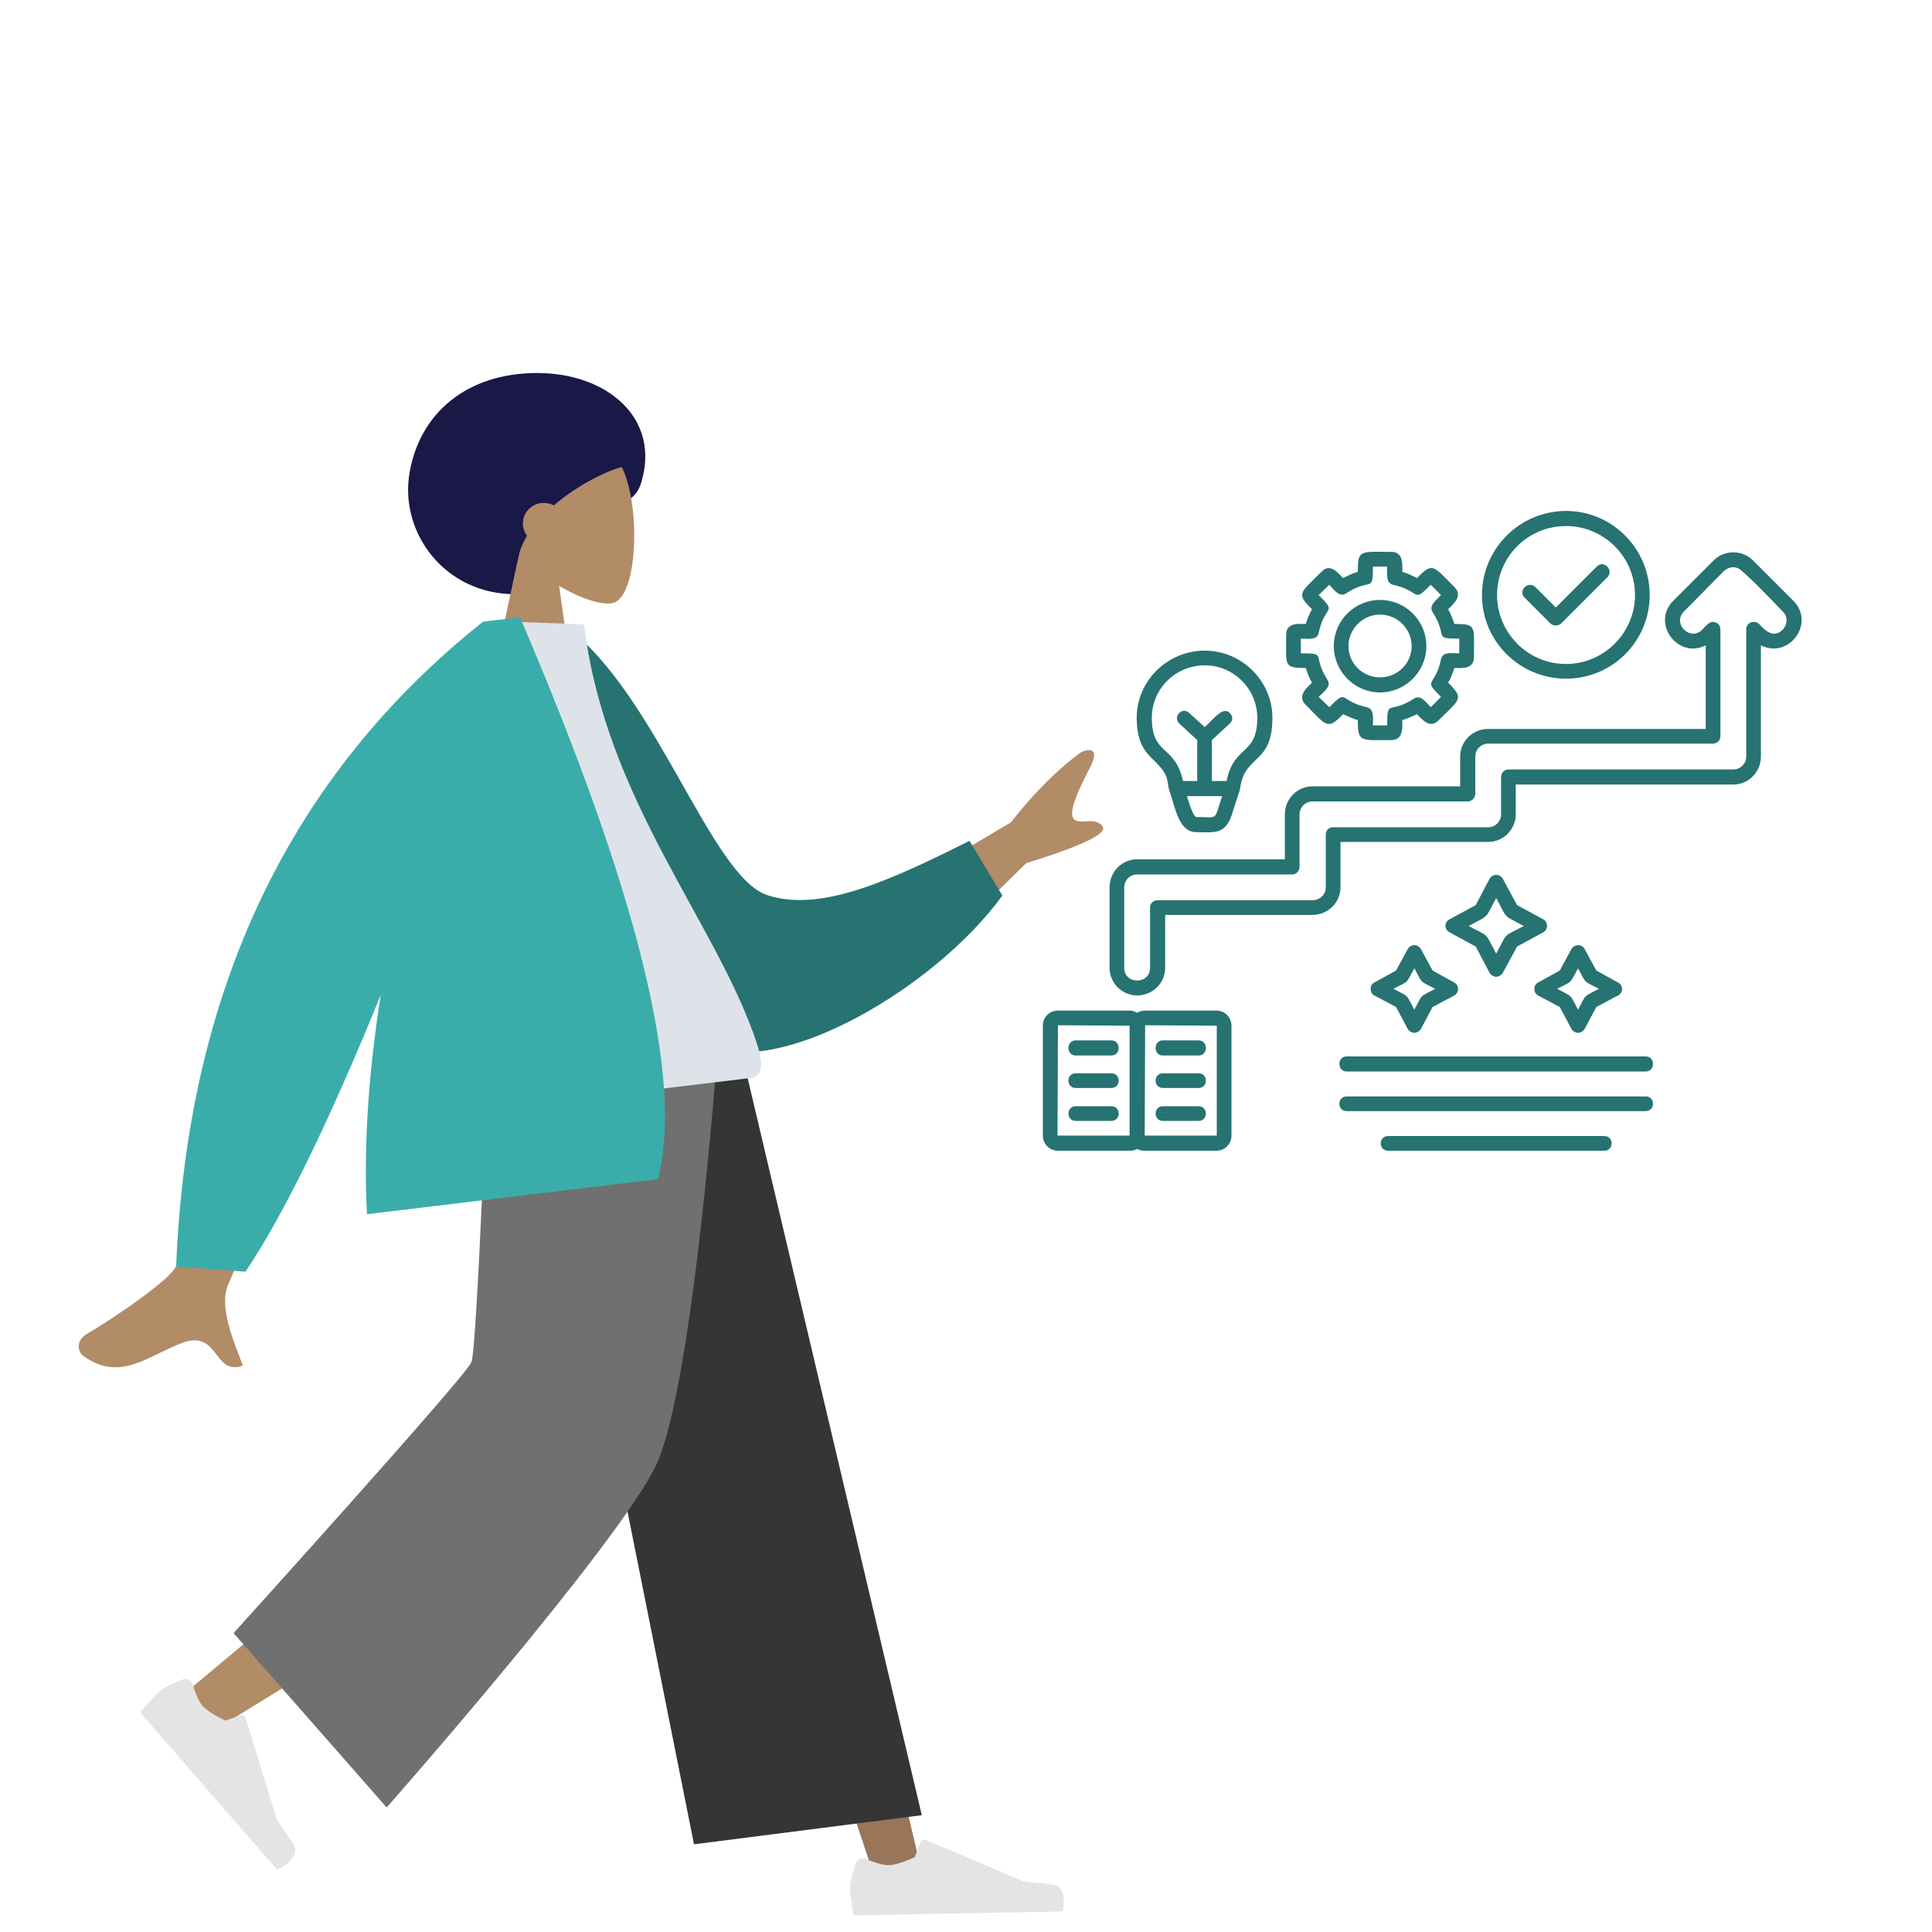
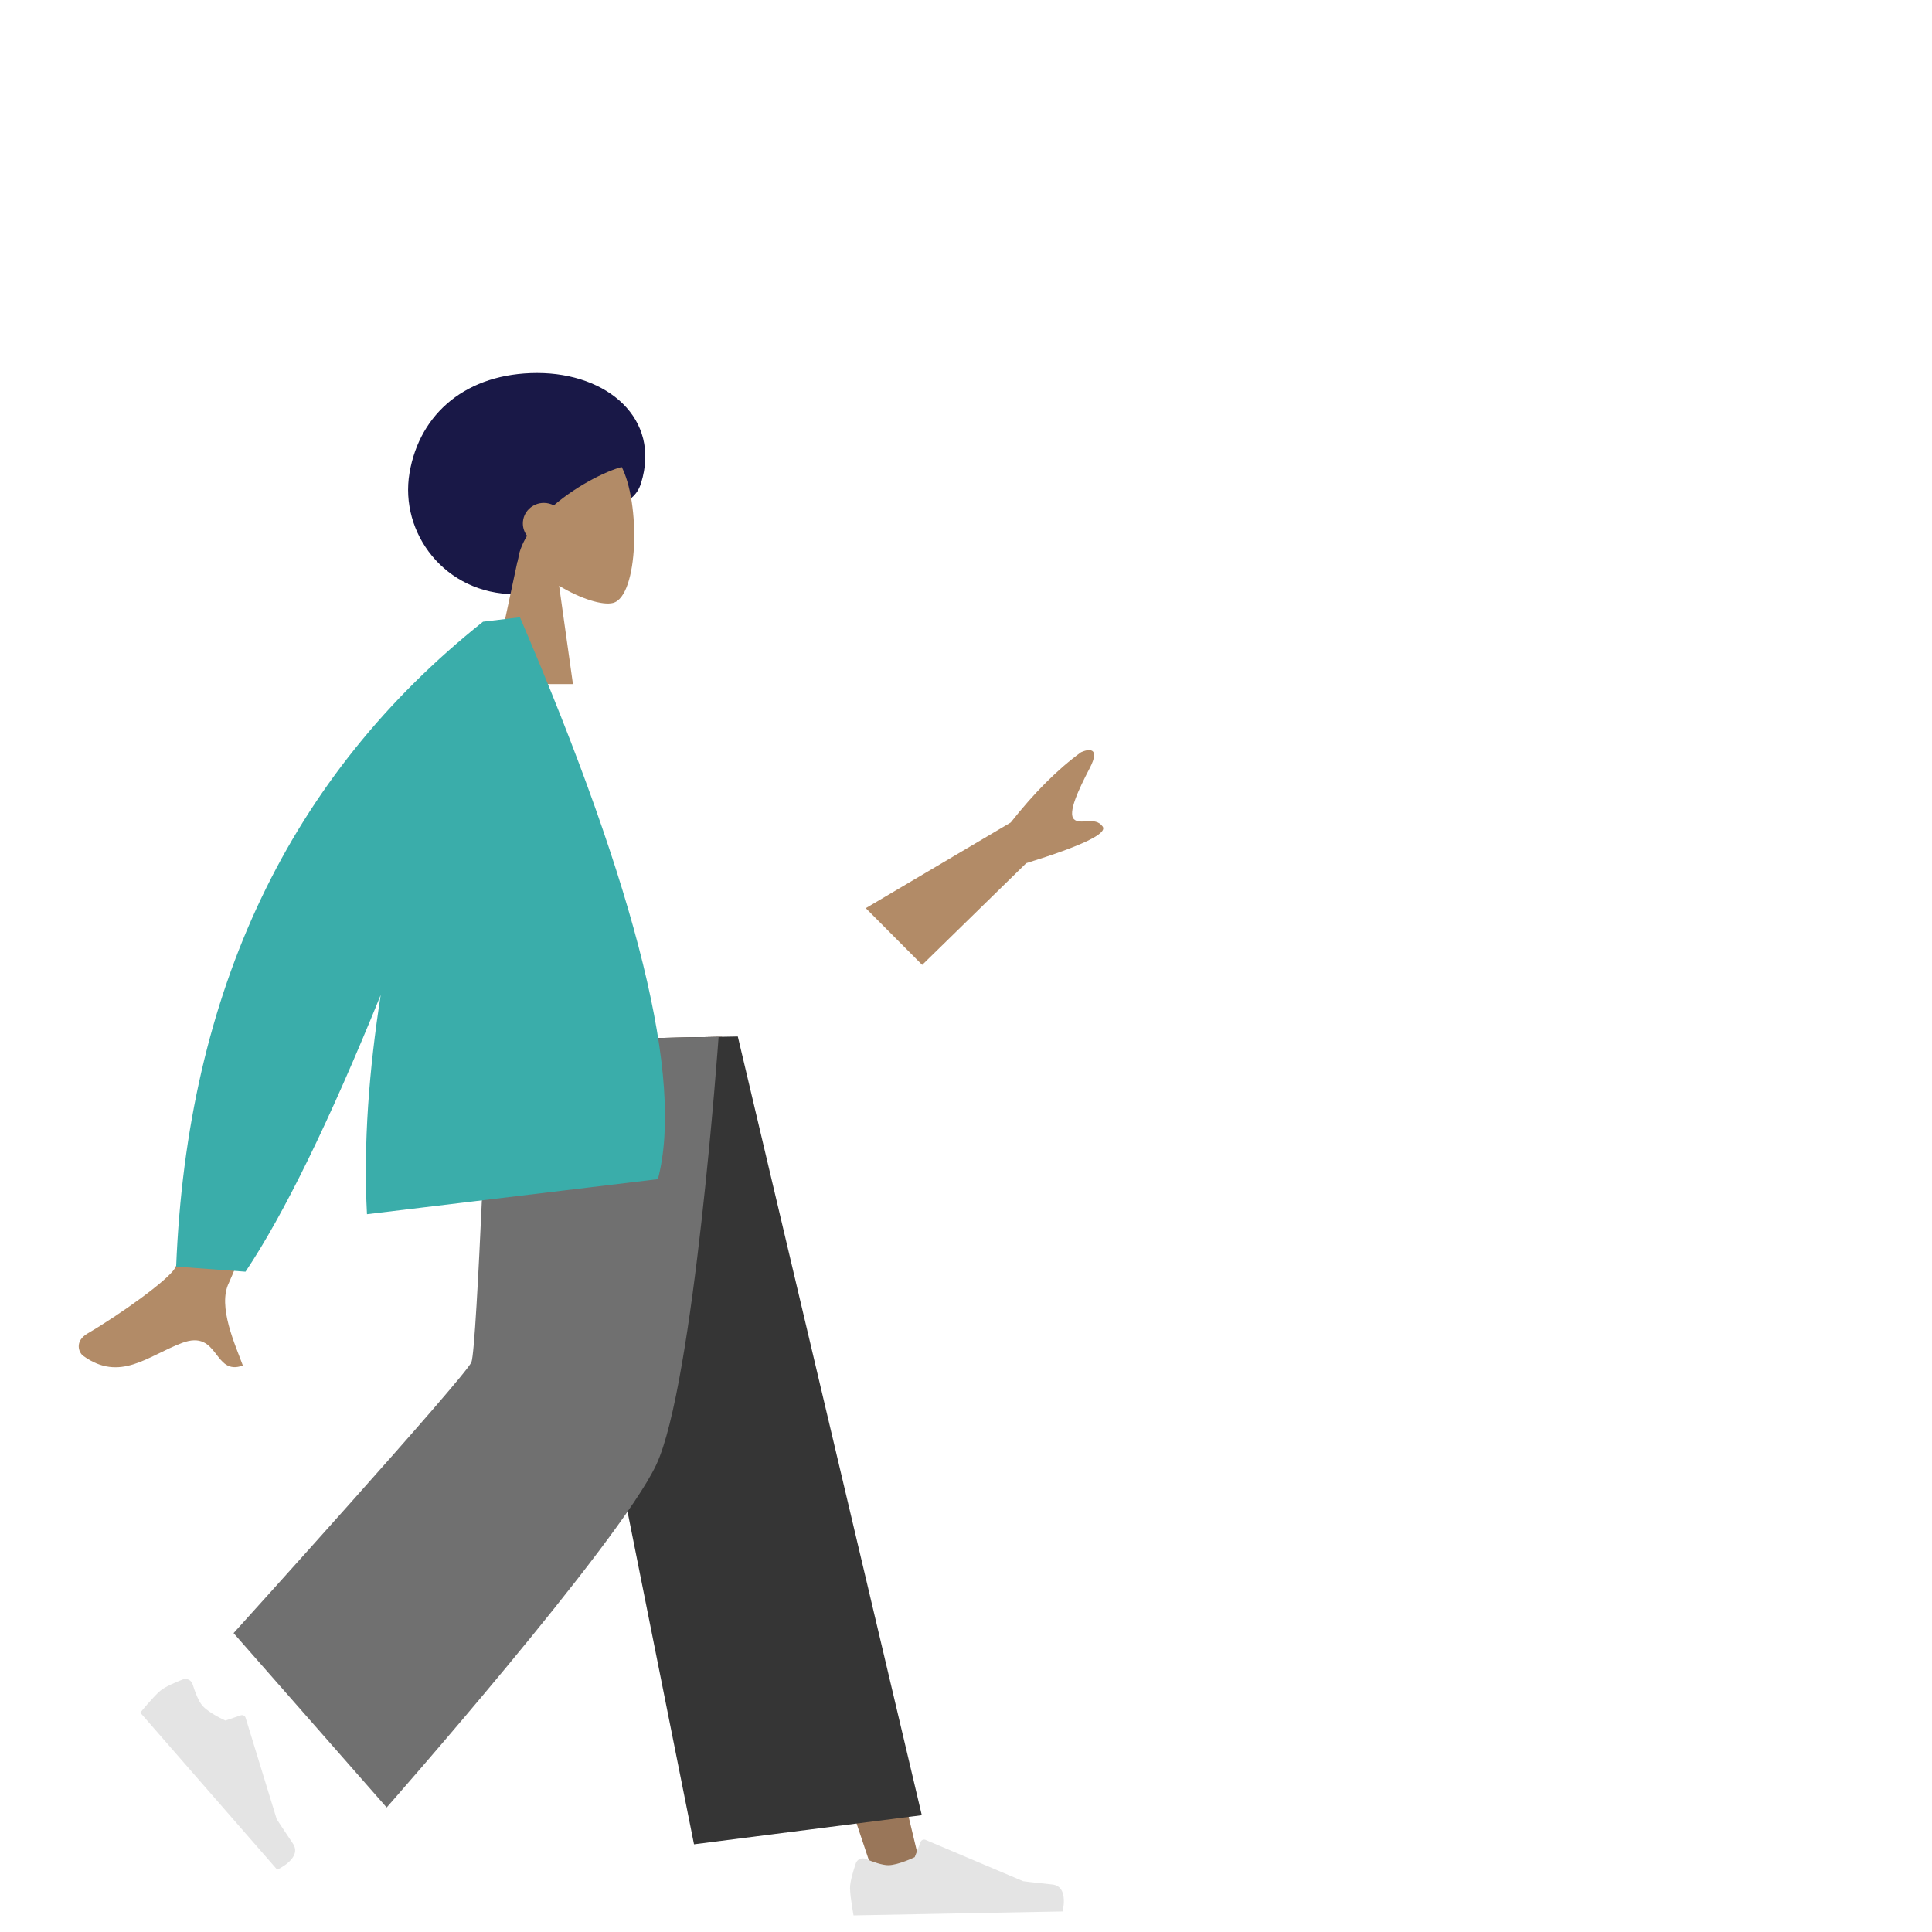
<svg xmlns="http://www.w3.org/2000/svg" width="500" zoomAndPan="magnify" viewBox="0 0 375 375" height="500" preserveAspectRatio="xMidYMid meet" version="1.0">
  <defs>
    <clipPath id="c5903a6d88">
      <path d="M 108 201 L 180 201 L 180 366 L 108 366 Z M 108 201 " clip-rule="nonzero" />
    </clipPath>
    <clipPath id="444918fb73">
      <path d="M 11.98 203.664 L 227.191 199.582 L 230.434 370.551 L 15.223 374.633 Z M 11.98 203.664 " clip-rule="nonzero" />
    </clipPath>
    <clipPath id="7baf1f73aa">
      <path d="M 11.98 203.664 L 227.191 199.582 L 230.434 370.551 L 15.223 374.633 Z M 11.98 203.664 " clip-rule="nonzero" />
    </clipPath>
    <clipPath id="d06dce2b91">
      <path d="M 36 201 L 137 201 L 137 335 L 36 335 Z M 36 201 " clip-rule="nonzero" />
    </clipPath>
    <clipPath id="b36513e993">
      <path d="M 11.98 203.664 L 227.191 199.582 L 230.434 370.551 L 15.223 374.633 Z M 11.98 203.664 " clip-rule="nonzero" />
    </clipPath>
    <clipPath id="a2c1fea81e">
-       <path d="M 11.98 203.664 L 227.191 199.582 L 230.434 370.551 L 15.223 374.633 Z M 11.98 203.664 " clip-rule="nonzero" />
-     </clipPath>
+       </clipPath>
    <clipPath id="f54801e215">
      <path d="M 27 325 L 58 325 L 58 363 L 27 363 Z M 27 325 " clip-rule="nonzero" />
    </clipPath>
    <clipPath id="f92dbe103e">
      <path d="M 11.98 203.664 L 227.191 199.582 L 230.434 370.551 L 15.223 374.633 Z M 11.98 203.664 " clip-rule="nonzero" />
    </clipPath>
    <clipPath id="ac9be8550e">
      <path d="M 11.98 203.664 L 227.191 199.582 L 230.434 370.551 L 15.223 374.633 Z M 11.98 203.664 " clip-rule="nonzero" />
    </clipPath>
    <clipPath id="380bd089ab">
      <path d="M 164 357 L 207 357 L 207 373 L 164 373 Z M 164 357 " clip-rule="nonzero" />
    </clipPath>
    <clipPath id="3b3866bbfa">
      <path d="M 11.98 203.664 L 227.191 199.582 L 230.434 370.551 L 15.223 374.633 Z M 11.98 203.664 " clip-rule="nonzero" />
    </clipPath>
    <clipPath id="ea807a7e5f">
      <path d="M 11.98 203.664 L 227.191 199.582 L 230.434 370.551 L 15.223 374.633 Z M 11.98 203.664 " clip-rule="nonzero" />
    </clipPath>
    <clipPath id="28de8d4aa5">
      <path d="M 103 201 L 179 201 L 179 358 L 103 358 Z M 103 201 " clip-rule="nonzero" />
    </clipPath>
    <clipPath id="6184246220">
      <path d="M 11.98 203.664 L 227.191 199.582 L 230.434 370.551 L 15.223 374.633 Z M 11.98 203.664 " clip-rule="nonzero" />
    </clipPath>
    <clipPath id="bbeb7b664f">
      <path d="M 11.98 203.664 L 227.191 199.582 L 230.434 370.551 L 15.223 374.633 Z M 11.98 203.664 " clip-rule="nonzero" />
    </clipPath>
    <clipPath id="0cec8d8fb4">
      <path d="M 45 201 L 140 201 L 140 351 L 45 351 Z M 45 201 " clip-rule="nonzero" />
    </clipPath>
    <clipPath id="ba4d16a36f">
      <path d="M 11.98 203.664 L 227.191 199.582 L 230.434 370.551 L 15.223 374.633 Z M 11.98 203.664 " clip-rule="nonzero" />
    </clipPath>
    <clipPath id="8317072b2d">
      <path d="M 11.98 203.664 L 227.191 199.582 L 230.434 370.551 L 15.223 374.633 Z M 11.98 203.664 " clip-rule="nonzero" />
    </clipPath>
    <clipPath id="d00a37f52f">
      <path d="M 95 84 L 124 84 L 124 132.777 L 95 132.777 Z M 95 84 " clip-rule="nonzero" />
    </clipPath>
    <clipPath id="cfa63d88fb">
      <path d="M 15 145 L 215 145 L 215 266 L 15 266 Z M 15 145 " clip-rule="nonzero" />
    </clipPath>
    <clipPath id="1b38b8195f">
      <path d="M -2.16 132.23 L 207.82 106.918 L 226.309 260.309 L 16.328 285.621 Z M -2.16 132.23 " clip-rule="nonzero" />
    </clipPath>
    <clipPath id="bc0baec04c">
      <path d="M -2.16 132.23 L 207.82 106.918 L 226.309 260.309 L 16.328 285.621 Z M -2.16 132.23 " clip-rule="nonzero" />
    </clipPath>
    <clipPath id="c751aaa5c8">
      <path d="M 103 121 L 195 121 L 195 205 L 103 205 Z M 103 121 " clip-rule="nonzero" />
    </clipPath>
    <clipPath id="48cdb35d13">
-       <path d="M -2.16 132.23 L 207.82 106.918 L 226.309 260.309 L 16.328 285.621 Z M -2.16 132.23 " clip-rule="nonzero" />
-     </clipPath>
+       </clipPath>
    <clipPath id="77d79d4f73">
      <path d="M -2.16 132.23 L 207.82 106.918 L 226.309 260.309 L 16.328 285.621 Z M -2.16 132.23 " clip-rule="nonzero" />
    </clipPath>
    <clipPath id="7a87389abe">
-       <path d="M 82 120 L 148 120 L 148 217 L 82 217 Z M 82 120 " clip-rule="nonzero" />
-     </clipPath>
+       </clipPath>
    <clipPath id="0e99b6ef58">
      <path d="M -2.16 132.23 L 207.82 106.918 L 226.309 260.309 L 16.328 285.621 Z M -2.16 132.23 " clip-rule="nonzero" />
    </clipPath>
    <clipPath id="b2ffe3b57b">
      <path d="M -2.16 132.23 L 207.82 106.918 L 226.309 260.309 L 16.328 285.621 Z M -2.16 132.23 " clip-rule="nonzero" />
    </clipPath>
    <clipPath id="f1eda5717d">
      <path d="M 34 119 L 130 119 L 130 247 L 34 247 Z M 34 119 " clip-rule="nonzero" />
    </clipPath>
    <clipPath id="738f437568">
      <path d="M -2.16 132.23 L 207.82 106.918 L 226.309 260.309 L 16.328 285.621 Z M -2.16 132.23 " clip-rule="nonzero" />
    </clipPath>
    <clipPath id="c49857ec37">
      <path d="M -2.16 132.23 L 207.82 106.918 L 226.309 260.309 L 16.328 285.621 Z M -2.16 132.23 " clip-rule="nonzero" />
    </clipPath>
    <clipPath id="9c0f542013">
-       <path d="M 202.414 99 L 350 99 L 350 224 L 202.414 224 Z M 202.414 99 " clip-rule="nonzero" />
-     </clipPath>
+       </clipPath>
  </defs>
  <g clip-path="url(#c5903a6d88)">
    <g clip-path="url(#444918fb73)">
      <g clip-path="url(#7baf1f73aa)">
        <path fill="#997659" d="M 108.082 201.84 L 144.957 290.227 L 169.984 365.07 L 179.301 364.891 L 140.105 201.234 Z M 108.082 201.84 " fill-opacity="1" fill-rule="evenodd" />
      </g>
    </g>
  </g>
  <g clip-path="url(#d06dce2b91)">
    <g clip-path="url(#b36513e993)">
      <g clip-path="url(#a2c1fea81e)">
        <path fill="#b28b67" d="M 100.996 201.977 C 101.215 233.277 96.551 275.512 95.715 277.48 C 94.879 279.449 36.383 328.238 36.383 328.238 L 42.93 334.984 C 42.93 334.984 112.242 292.789 115.383 287.277 C 118.523 281.766 128.129 231.41 136.039 201.312 Z M 100.996 201.977 " fill-opacity="1" fill-rule="evenodd" />
      </g>
    </g>
  </g>
  <g clip-path="url(#f54801e215)">
    <g clip-path="url(#f92dbe103e)">
      <g clip-path="url(#ac9be8550e)">
        <path fill="#e4e4e4" d="M 37.391 326.934 C 37.141 326.133 36.281 325.668 35.5 325.973 C 34.07 326.523 31.984 327.414 31.066 328.215 C 29.605 329.488 27.227 332.422 27.227 332.422 C 28.703 334.117 53.801 362.902 53.801 362.902 C 53.801 362.902 58.766 360.664 56.848 357.832 C 54.93 355 53.703 353.086 53.703 353.086 L 47.668 333.41 C 47.547 333.023 47.133 332.812 46.75 332.941 L 43.75 333.957 C 43.75 333.957 40.578 332.551 39.285 331.07 C 38.5 330.168 37.809 328.277 37.391 326.934 Z M 37.391 326.934 " fill-opacity="1" fill-rule="evenodd" />
      </g>
    </g>
  </g>
  <g clip-path="url(#380bd089ab)">
    <g clip-path="url(#3b3866bbfa)">
      <g clip-path="url(#ea807a7e5f)">
        <path fill="#e4e4e4" d="M 168.074 360.828 C 167.297 360.504 166.391 360.863 166.121 361.656 C 165.625 363.105 164.965 365.277 164.988 366.496 C 165.027 368.434 165.742 372.141 165.742 372.141 C 167.992 372.098 206.176 371.375 206.176 371.375 C 206.176 371.375 207.652 366.133 204.25 365.781 C 200.844 365.434 198.594 365.141 198.594 365.141 L 179.641 357.117 C 179.27 356.961 178.84 357.141 178.695 357.52 L 177.543 360.473 C 177.543 360.473 174.426 361.996 172.461 362.035 C 171.266 362.059 169.371 361.367 168.074 360.828 Z M 168.074 360.828 " fill-opacity="1" fill-rule="evenodd" />
      </g>
    </g>
  </g>
  <g clip-path="url(#28de8d4aa5)">
    <g clip-path="url(#6184246220)">
      <g clip-path="url(#bbeb7b664f)">
        <path fill="#353535" d="M 134.707 357.98 L 178.922 352.332 L 143.207 201.176 L 103.523 201.926 Z M 134.707 357.98 " fill-opacity="1" fill-rule="evenodd" />
      </g>
    </g>
  </g>
  <g clip-path="url(#0cec8d8fb4)">
    <g clip-path="url(#ba4d16a36f)">
      <g clip-path="url(#8317072b2d)">
        <path fill="#707070" d="M 45.336 316.984 L 75.051 350.832 C 75.051 350.832 120.016 299.812 127.348 284.371 C 134.68 268.934 139.48 201.246 139.48 201.246 L 94.805 202.094 C 94.805 202.094 92.609 261.602 91.504 264.391 C 90.402 267.18 45.336 316.984 45.336 316.984 Z M 45.336 316.984 " fill-opacity="1" fill-rule="evenodd" />
      </g>
    </g>
  </g>
  <path fill="#191847" d="M 99.973 115.332 C 107.527 115.332 110.273 106.254 114.562 101.273 C 117.633 97.711 122.875 98.773 124.426 93.781 C 128.324 81.234 117.887 72.402 104.27 72.402 C 90.652 72.402 81.469 80.148 79.488 91.793 C 77.504 103.434 86.355 115.332 99.973 115.332 Z M 99.973 115.332 " fill-opacity="1" fill-rule="evenodd" />
  <g clip-path="url(#d00a37f52f)">
    <path fill="#b28b67" d="M 100.809 107.227 C 97.762 103.641 95.703 99.242 96.047 94.312 C 97.039 80.117 116.727 83.238 120.555 90.406 C 124.383 97.57 123.93 115.75 118.98 117.031 C 117.008 117.539 112.801 116.289 108.523 113.699 L 111.207 132.777 L 95.348 132.777 Z M 100.809 107.227 " fill-opacity="1" fill-rule="evenodd" />
  </g>
  <path fill="#191847" d="M 107.492 98.094 C 106.918 97.789 106.258 97.613 105.555 97.613 C 103.309 97.613 101.488 99.398 101.488 101.594 C 101.488 102.492 101.789 103.32 102.301 103.984 C 101.34 105.582 100.68 107.258 100.465 108.98 C 97.125 108.98 84.93 96.289 97.078 84.344 C 109.227 72.402 126.781 89.449 121.508 90.445 C 118.473 91.016 112.363 93.926 107.492 98.094 Z M 107.492 98.094 " fill-opacity="1" fill-rule="evenodd" />
  <g clip-path="url(#cfa63d88fb)">
    <g clip-path="url(#1b38b8195f)">
      <g clip-path="url(#bc0baec04c)">
        <path fill="#b28b67" d="M 168.047 176.277 L 196.18 159.648 C 200.762 153.836 205.312 149.289 209.832 146.008 C 211.227 145.371 213.684 144.934 211.508 149.109 C 209.332 153.285 207.23 157.777 208.449 159.004 C 209.668 160.227 212.547 158.367 214.02 160.422 C 215 161.789 210.059 164.164 199.191 167.543 L 178.996 187.285 Z M 48.371 194.348 L 65.574 195.656 C 52.473 229.18 45.422 246.961 44.426 249 C 42.18 253.582 45.691 261.062 47.137 265.051 C 41.34 267.156 42.609 257.898 35.289 260.68 C 28.605 263.223 23.293 268.316 16.152 263.172 C 15.277 262.539 14.426 260.332 16.977 258.84 C 23.336 255.125 32.59 248.484 33.941 246.176 C 35.789 243.027 40.598 225.754 48.371 194.348 Z M 48.371 194.348 " fill-opacity="1" fill-rule="evenodd" />
      </g>
    </g>
  </g>
  <g clip-path="url(#c751aaa5c8)">
    <g clip-path="url(#48cdb35d13)">
      <g clip-path="url(#77d79d4f73)">
        <path fill="#267372" d="M 103.258 123.957 L 110.203 121.887 C 127.449 135.008 138.09 170.234 148.953 173.758 C 159.227 177.09 172.496 171.066 188.18 163.207 L 194.555 173.82 C 181.598 191.73 151.504 209.172 137.707 202.949 C 115.641 193 105.543 149.188 103.258 123.957 Z M 103.258 123.957 " fill-opacity="1" fill-rule="evenodd" />
      </g>
    </g>
  </g>
  <g clip-path="url(#7a87389abe)">
    <g clip-path="url(#0e99b6ef58)">
      <g clip-path="url(#b2ffe3b57b)">
-         <path fill="#dde3e9" d="M 83.094 216.781 C 111.52 213.352 132.43 210.832 145.824 209.219 C 148.691 208.871 147.652 204.801 146.984 202.762 C 139.297 179.23 117.496 155.496 113.359 121.184 L 94.926 120.527 C 82.859 146.402 81.254 176.664 83.094 216.781 Z M 83.094 216.781 " fill-opacity="1" fill-rule="evenodd" />
-       </g>
+         </g>
    </g>
  </g>
  <g clip-path="url(#f1eda5717d)">
    <g clip-path="url(#738f437568)">
      <g clip-path="url(#c49857ec37)">
        <path fill="#3aadaa" d="M 73.895 193.129 C 63.887 217.738 55.141 235.641 47.652 246.836 L 34.191 245.848 C 36.332 192.297 56.188 150.57 93.758 120.668 L 93.965 120.645 L 100.922 119.805 C 123.84 173.219 132.766 209.574 127.699 228.871 L 71.23 235.676 C 70.5 222.094 71.645 207.496 73.895 193.129 Z M 73.895 193.129 " fill-opacity="1" fill-rule="evenodd" />
      </g>
    </g>
  </g>
  <g clip-path="url(#9c0f542013)">
    <path fill="#267372" d="M 306.297 200.469 C 305.781 200.469 305.262 200.125 305.004 199.691 L 302.758 195.461 L 298.527 193.215 C 297.578 192.695 297.578 191.23 298.527 190.711 L 302.758 188.379 L 305.004 184.234 C 305.609 183.199 307.074 183.199 307.594 184.234 L 309.84 188.379 L 314.07 190.711 C 315.105 191.23 315.105 192.695 314.07 193.215 L 309.84 195.461 L 307.594 199.691 C 307.336 200.125 306.816 200.469 306.297 200.469 Z M 220.719 193.215 C 217.785 193.215 215.367 190.797 215.367 187.863 L 215.367 172.23 C 215.367 169.207 217.785 166.789 220.719 166.789 L 249.391 166.789 L 249.391 158.07 C 249.391 155.047 251.809 152.629 254.742 152.629 L 283.414 152.629 L 283.414 146.844 C 283.414 143.906 285.832 141.488 288.855 141.488 L 331.082 141.488 L 331.082 125.254 C 325.641 128.016 320.461 120.938 324.777 116.617 L 332.637 108.758 C 334.711 106.688 338.164 106.688 340.234 108.758 L 348.094 116.617 C 352.414 120.938 347.23 128.016 341.789 125.254 L 341.789 146.844 C 341.789 149.863 339.371 152.281 336.438 152.281 L 294.207 152.281 L 294.207 158.07 C 294.207 161.004 291.789 163.422 288.855 163.422 L 260.184 163.422 L 260.184 172.23 C 260.184 175.168 257.766 177.586 254.742 177.586 L 226.16 177.586 L 226.16 187.863 C 226.16 190.797 223.742 193.215 220.719 193.215 Z M 220.719 169.727 C 219.34 169.727 218.215 170.848 218.215 172.23 L 218.215 187.863 C 218.215 191.145 223.223 191.145 223.223 187.863 L 223.223 176.117 C 223.223 175.34 223.914 174.734 224.691 174.734 L 254.742 174.734 C 256.211 174.734 257.336 173.613 257.336 172.23 L 257.336 161.953 C 257.336 161.176 257.938 160.574 258.715 160.574 L 288.855 160.574 C 290.234 160.574 291.359 159.449 291.359 158.07 L 291.359 150.816 C 291.359 150.039 291.965 149.348 292.828 149.348 L 336.438 149.348 C 337.816 149.348 338.941 148.223 338.941 146.844 L 338.941 122.145 C 338.941 120.848 340.496 120.246 341.445 121.109 C 342.309 122.059 344.121 124.129 346.023 122.23 C 346.973 121.195 347.059 119.641 346.023 118.691 C 344.812 117.395 338.336 110.66 337.387 110.312 C 336.438 109.883 335.398 110.141 334.621 110.832 L 326.852 118.691 C 324.52 121.023 328.059 124.562 330.391 122.23 C 331.254 121.367 331.945 120.332 333.07 120.848 C 333.586 121.023 333.934 121.539 333.934 122.145 L 333.934 142.871 C 333.934 143.734 333.242 144.34 332.465 144.34 L 288.855 144.34 C 287.473 144.34 286.352 145.461 286.352 146.844 L 286.352 154.098 C 286.352 154.875 285.66 155.562 284.883 155.562 L 254.742 155.562 C 253.363 155.562 252.238 156.688 252.238 158.07 L 252.238 168.258 C 252.238 169.035 251.637 169.727 250.859 169.727 Z M 233.848 141.145 C 235.746 139.328 237.473 136.996 238.77 138.465 C 239.371 139.07 239.285 139.934 238.684 140.453 L 235.227 143.648 L 235.227 151.594 L 238.078 151.594 C 239.547 144.426 244.035 146.758 244.035 139.328 C 244.035 133.715 239.457 129.141 233.848 129.141 C 228.145 129.141 223.57 133.715 223.57 139.328 C 223.57 146.758 228.059 144.426 229.613 151.594 L 232.379 151.594 L 232.379 143.648 L 228.922 140.453 C 227.543 139.156 229.441 137.086 230.824 138.379 Z M 233.848 154.527 L 230.391 154.527 C 230.391 154.527 231.516 158.586 232.203 158.586 C 236.609 158.586 235.574 159.449 237.215 154.527 Z M 227.023 153.578 C 226.332 151.766 227.281 150.727 224.086 147.707 C 222.531 146.152 220.633 144.512 220.633 139.328 C 220.633 132.16 226.594 126.289 233.848 126.289 C 241.012 126.289 246.973 132.16 246.973 139.328 C 246.973 148.57 241.531 146.238 240.668 153.234 L 239.027 158.328 C 237.73 162.129 235.398 161.523 232.203 161.523 C 228.922 161.523 228.234 157.293 227.023 153.578 Z M 270.113 143.648 C 264.07 143.648 263.551 144.164 263.551 139.762 C 262.602 139.504 261.652 139.07 260.703 138.637 C 257.594 141.746 257.594 140.969 253.363 136.738 C 251.723 135.012 253.707 133.457 254.656 132.508 C 254.141 131.645 253.793 130.695 253.449 129.656 C 249.043 129.656 249.648 129.227 249.648 123.18 C 249.648 120.762 252.152 121.109 253.449 121.109 C 253.793 120.07 254.141 119.121 254.656 118.258 C 251.547 115.148 252.238 115.234 256.559 110.918 C 258.199 109.191 259.84 111.352 260.703 112.215 C 261.652 111.695 262.602 111.266 263.551 111.004 C 263.551 106.602 263.984 107.117 270.113 107.117 C 272.445 107.117 272.188 109.711 272.188 111.004 C 273.137 111.266 274.086 111.695 275.039 112.215 C 278.145 109.02 278.145 109.797 282.379 114.027 C 284.02 115.754 281.945 117.395 281.082 118.258 C 281.602 119.121 281.945 120.07 282.293 121.109 C 286.695 121.109 286.09 121.539 286.09 127.586 C 286.09 130.004 283.586 129.656 282.293 129.656 C 281.945 130.695 281.602 131.645 281.082 132.508 C 284.191 135.617 283.5 135.617 279.184 139.848 C 277.543 141.574 275.902 139.504 275.039 138.637 C 274.086 139.07 273.137 139.504 272.188 139.762 C 272.188 141.055 272.445 143.648 270.113 143.648 Z M 266.488 140.797 L 269.25 140.797 C 269.25 135.531 269.598 138.727 274.434 135.617 C 275.727 134.754 276.68 136.219 277.715 137.258 L 279.699 135.27 C 275.988 131.559 278.578 133.543 279.699 127.93 C 280.047 126.461 281.688 126.809 283.242 126.809 L 283.242 123.957 C 277.973 123.957 281.168 123.613 278.059 118.777 C 277.281 117.566 278.664 116.617 279.699 115.496 L 277.715 113.508 C 274 117.223 275.988 114.719 270.375 113.508 C 268.992 113.164 269.25 111.523 269.25 109.969 L 266.488 109.969 C 266.488 115.234 266.055 112.039 261.309 115.148 C 260.012 116.012 259.062 114.633 258.023 113.508 L 255.953 115.496 C 259.668 119.207 257.16 117.223 255.953 122.836 C 255.695 124.305 253.965 123.957 252.5 123.957 L 252.5 126.809 C 257.766 126.809 254.57 127.152 257.68 131.988 C 258.457 133.199 257.074 134.148 255.953 135.27 L 258.023 137.258 C 261.738 133.543 259.754 136.047 265.277 137.258 C 266.746 137.602 266.488 139.242 266.488 140.797 Z M 267.871 134.406 C 262.949 134.406 258.891 130.348 258.891 125.426 C 258.891 120.418 262.949 116.445 267.871 116.445 C 272.793 116.445 276.852 120.418 276.852 125.426 C 276.852 130.348 272.793 134.406 267.871 134.406 Z M 267.871 119.293 C 264.504 119.293 261.738 122.059 261.738 125.426 C 261.738 128.793 264.504 131.473 267.871 131.473 C 271.238 131.473 274 128.793 274 125.426 C 274 122.059 271.238 119.293 267.871 119.293 Z M 303.965 131.73 C 294.984 131.73 287.645 124.477 287.645 115.496 C 287.645 106.516 294.984 99.176 303.965 99.176 C 312.949 99.176 320.203 106.516 320.203 115.496 C 320.203 124.477 312.949 131.73 303.965 131.73 Z M 303.965 102.109 C 296.539 102.109 290.582 108.07 290.582 115.496 C 290.582 122.836 296.539 128.879 303.965 128.879 C 311.309 128.879 317.352 122.836 317.352 115.496 C 317.352 108.07 311.309 102.109 303.965 102.109 Z M 300.945 121.023 L 295.938 116.012 C 294.555 114.633 296.625 112.645 298.008 113.941 L 301.98 117.914 L 309.926 109.969 C 311.309 108.586 313.293 110.66 311.996 112.039 L 303.016 121.023 C 302.414 121.539 301.547 121.539 300.945 121.023 Z M 219.25 223.355 L 205.348 223.355 C 203.707 223.355 202.414 222.059 202.414 220.418 L 202.414 199.086 C 202.414 197.445 203.707 196.152 205.348 196.152 L 219.25 196.152 C 219.77 196.152 220.289 196.324 220.719 196.582 C 221.152 196.324 221.668 196.152 222.273 196.152 L 236.09 196.152 C 237.73 196.152 239.027 197.445 239.027 199.086 L 239.027 220.418 C 239.027 222.059 237.73 223.355 236.09 223.355 L 222.273 223.355 C 221.668 223.355 221.152 223.266 220.719 223.008 C 220.289 223.266 219.77 223.355 219.25 223.355 Z M 222.188 220.332 L 222.188 220.418 L 236.176 220.418 L 236.176 199.086 L 222.273 199 Z M 205.348 199 L 205.262 220.418 L 219.25 220.418 L 219.25 199.086 Z M 215.711 204.875 L 208.801 204.875 C 206.902 204.875 206.902 201.938 208.801 201.938 L 215.711 201.938 C 217.609 201.938 217.609 204.875 215.711 204.875 Z M 215.711 211.176 L 208.801 211.176 C 206.902 211.176 206.902 208.328 208.801 208.328 L 215.711 208.328 C 217.609 208.328 217.609 211.176 215.711 211.176 Z M 215.711 217.566 L 208.801 217.566 C 206.902 217.566 206.902 214.719 208.801 214.719 L 215.711 214.719 C 217.609 214.719 217.609 217.566 215.711 217.566 Z M 232.637 204.875 L 225.727 204.875 C 223.828 204.875 223.828 201.938 225.727 201.938 L 232.637 201.938 C 234.535 201.938 234.535 204.875 232.637 204.875 Z M 232.637 211.176 L 225.727 211.176 C 223.828 211.176 223.828 208.328 225.727 208.328 L 232.637 208.328 C 234.535 208.328 234.535 211.176 232.637 211.176 Z M 232.637 217.566 L 225.727 217.566 C 223.828 217.566 223.828 214.719 225.727 214.719 L 232.637 214.719 C 234.535 214.719 234.535 217.566 232.637 217.566 Z M 311.395 223.355 L 269.426 223.355 C 267.523 223.355 267.523 220.504 269.426 220.504 L 311.395 220.504 C 313.293 220.504 313.293 223.355 311.395 223.355 Z M 319.426 215.668 L 261.395 215.668 C 259.492 215.668 259.492 212.816 261.395 212.816 L 319.426 212.816 C 321.324 212.816 321.324 215.668 319.426 215.668 Z M 319.426 207.98 L 261.395 207.98 C 259.492 207.98 259.492 205.047 261.395 205.047 L 319.426 205.047 C 321.324 205.047 321.324 207.98 319.426 207.98 Z M 290.41 189.59 C 289.891 189.59 289.371 189.242 289.113 188.812 L 286.438 183.715 L 281.34 180.953 C 280.305 180.434 280.305 178.965 281.34 178.449 L 286.438 175.684 L 289.113 170.59 C 289.719 169.555 291.102 169.555 291.703 170.59 L 294.469 175.684 L 299.562 178.449 C 300.512 178.965 300.512 180.434 299.562 180.953 L 294.469 183.715 L 291.703 188.812 C 291.445 189.242 290.926 189.59 290.41 189.59 Z M 285.055 179.742 C 289.285 181.988 288.078 180.781 290.41 185.098 C 292.742 180.781 291.531 181.988 295.762 179.742 C 291.531 177.414 292.742 178.621 290.41 174.305 C 288.078 178.621 289.285 177.414 285.055 179.742 Z M 274.52 200.469 C 274 200.469 273.484 200.125 273.223 199.691 L 270.98 195.461 L 266.746 193.215 C 265.797 192.695 265.797 191.23 266.746 190.711 L 270.98 188.379 L 273.223 184.234 C 273.828 183.199 275.211 183.199 275.816 184.234 L 278.059 188.379 L 282.293 190.711 C 283.242 191.23 283.242 192.695 282.293 193.215 L 278.059 195.461 L 275.816 199.691 C 275.555 200.125 275.039 200.469 274.52 200.469 Z M 270.461 191.922 C 273.656 193.648 272.793 192.785 274.52 195.98 C 276.246 192.785 275.383 193.648 278.578 191.922 C 275.383 190.281 276.246 191.055 274.52 187.949 C 272.793 191.055 273.656 190.281 270.461 191.922 Z M 302.238 191.922 C 305.434 193.648 304.57 192.785 306.297 195.98 C 308.023 192.785 307.16 193.648 310.355 191.922 C 307.16 190.281 308.023 191.055 306.297 187.949 C 304.57 191.055 305.434 190.281 302.238 191.922 Z M 302.238 191.922 " fill-opacity="1" fill-rule="evenodd" />
  </g>
</svg>